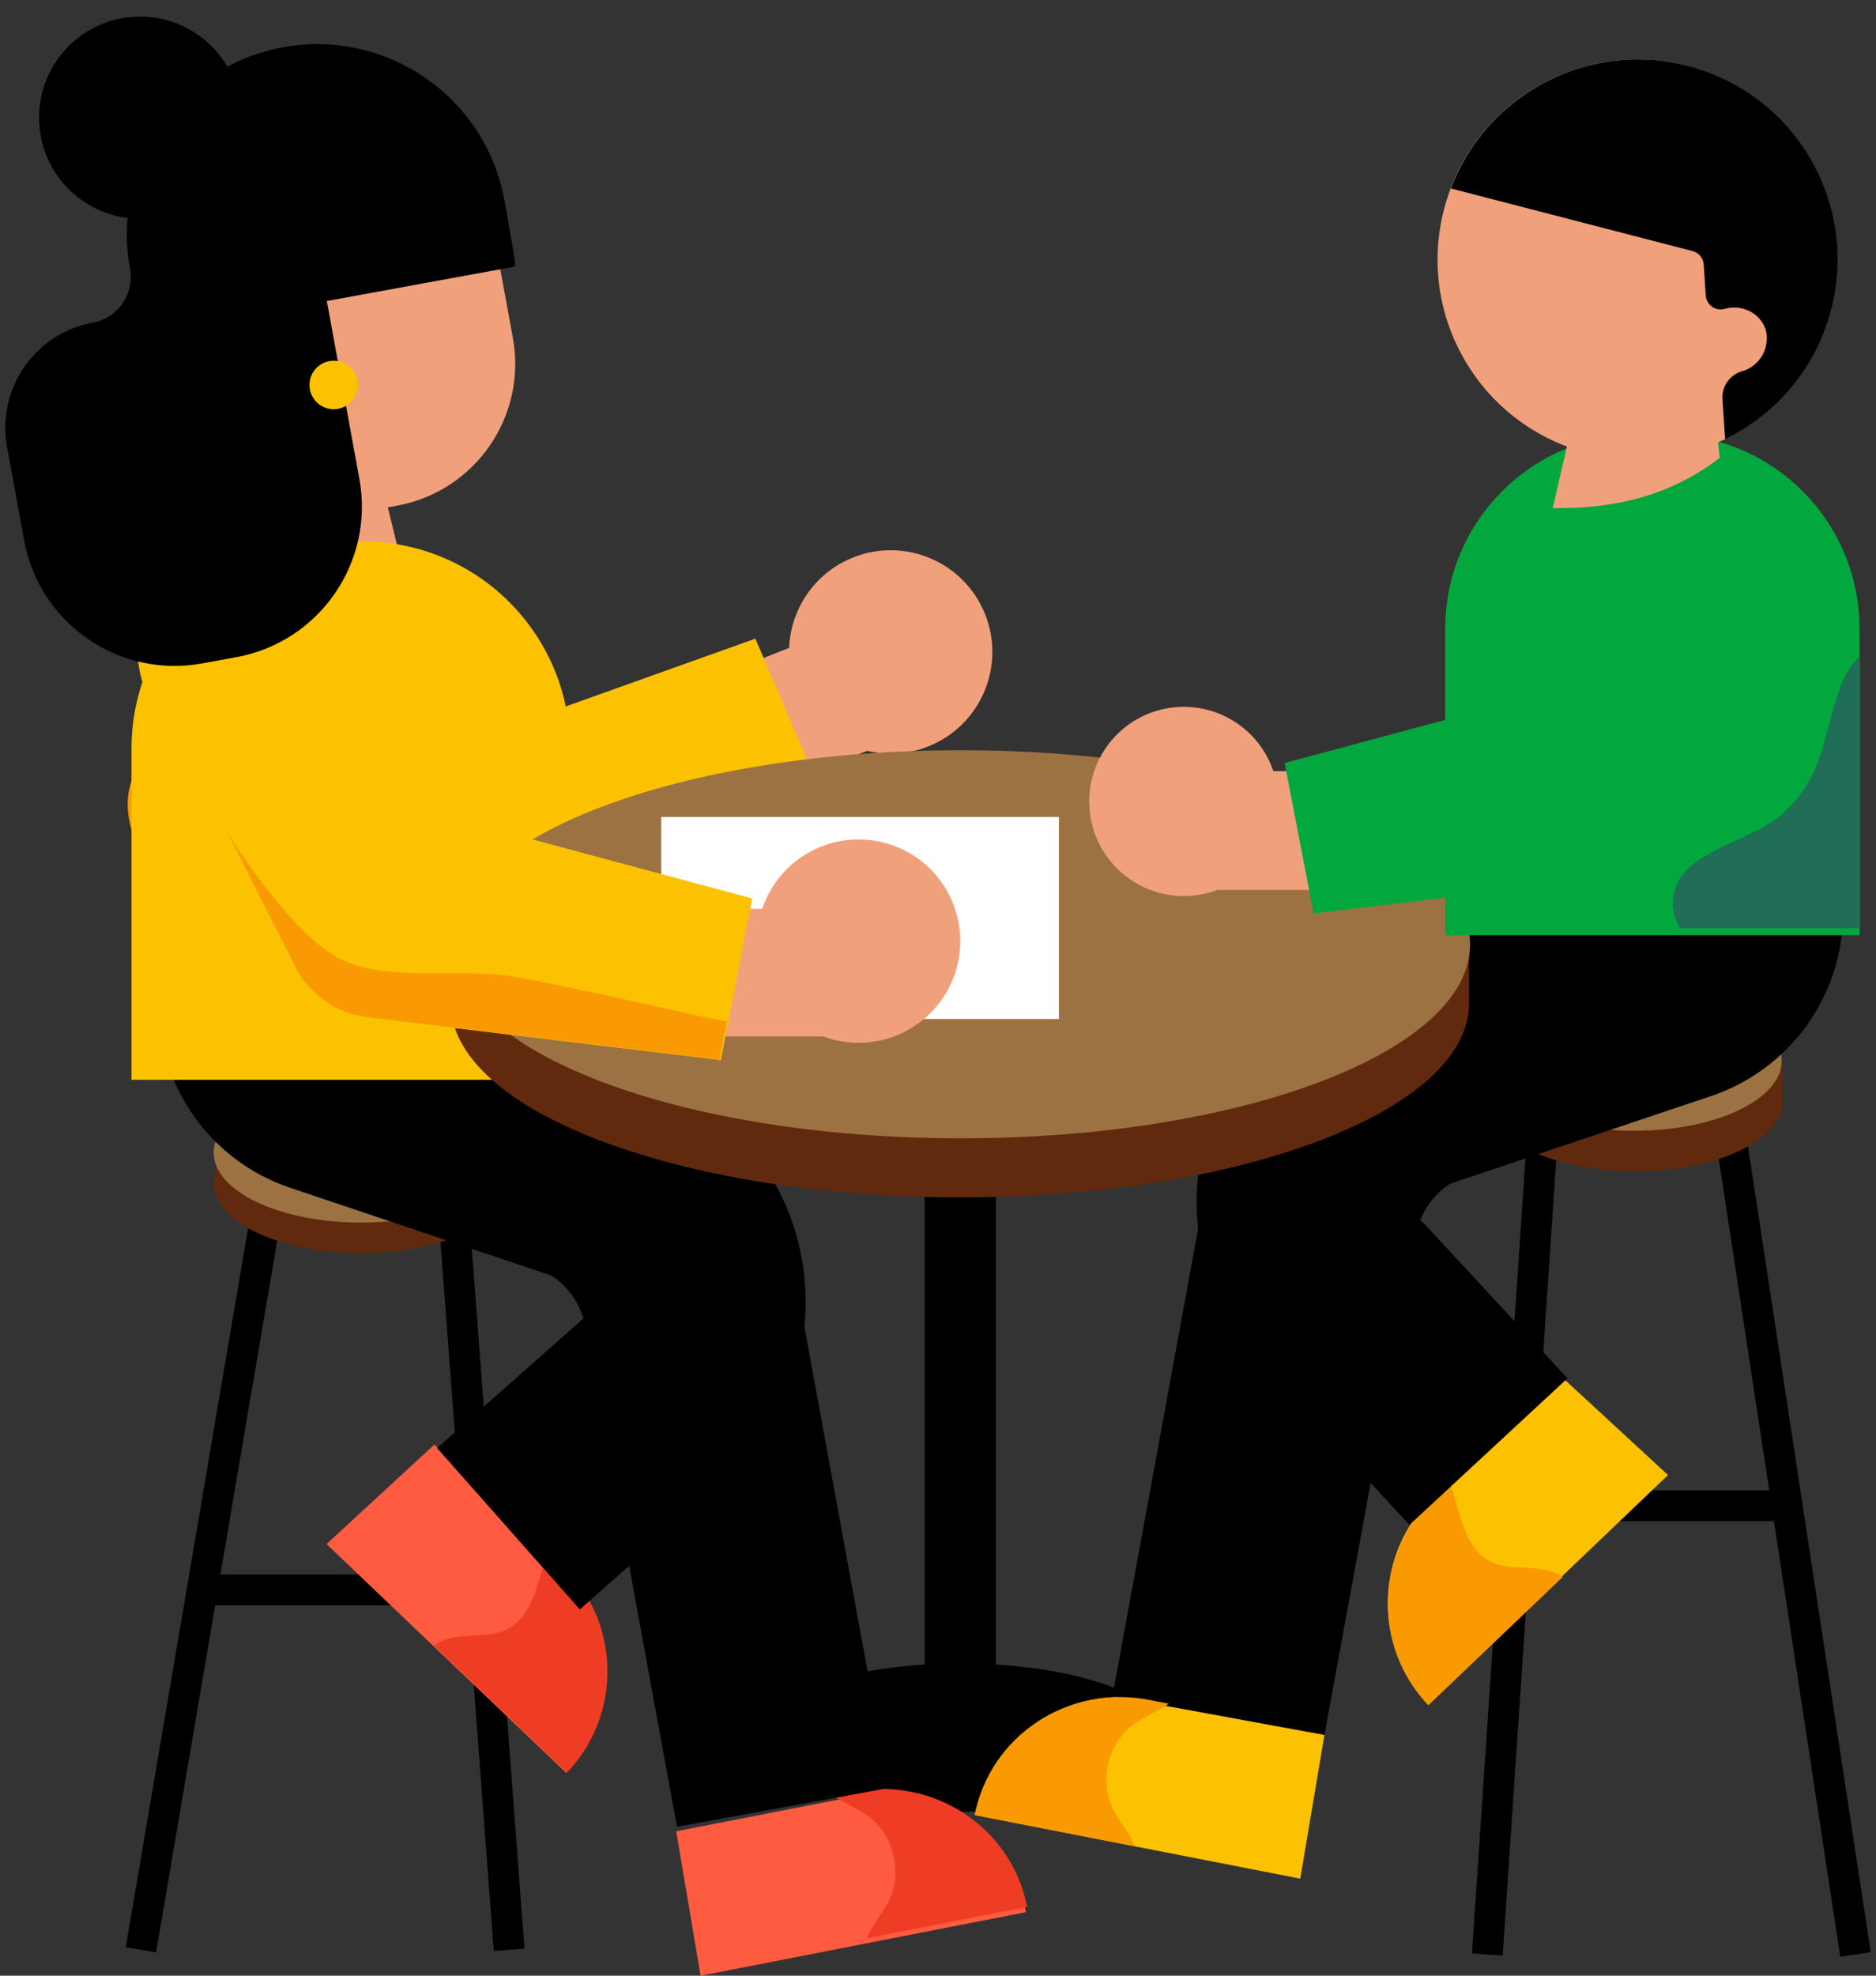
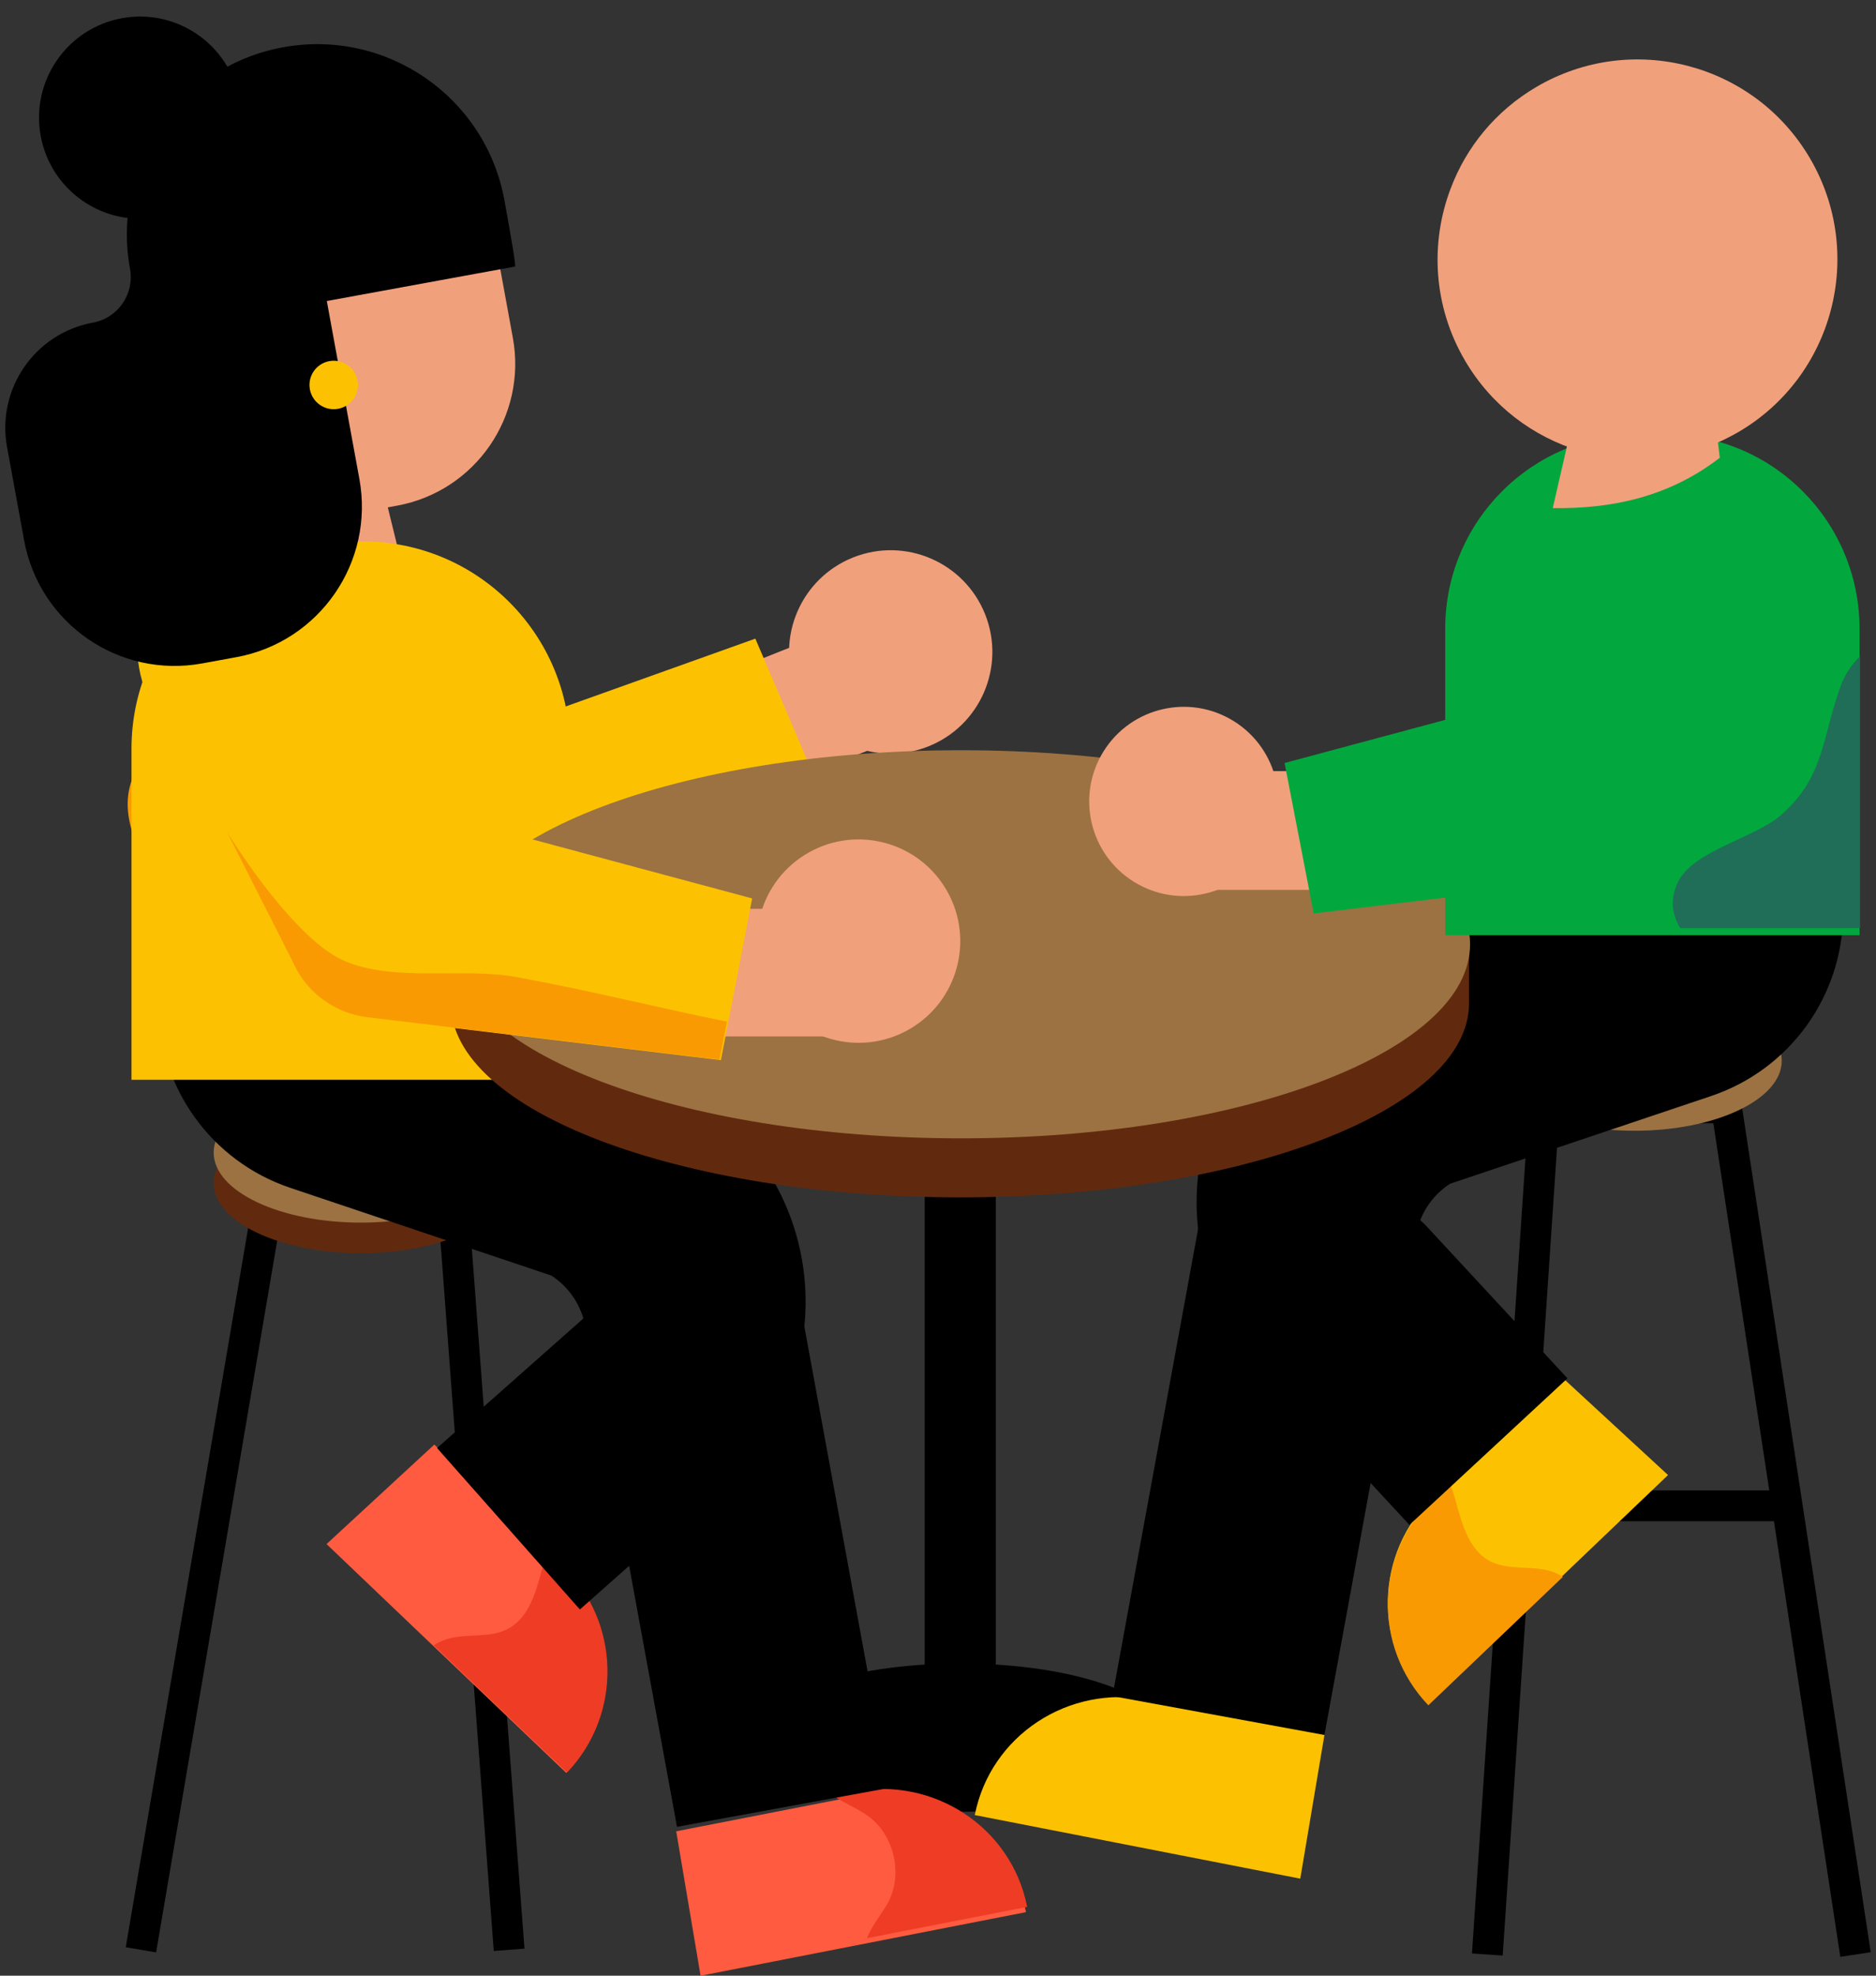
<svg xmlns="http://www.w3.org/2000/svg" width="95" height="100" viewBox="0 0 95 100" fill="none">
  <rect x="0" y="0" width="95" height="100" fill="#333333" stroke="none" />
  <g id="Layer-1">
    <g id="Group">
      <path id="Vector" fill-rule="evenodd" clip-rule="evenodd" d="M7.905 98.821L14.324 61.113C14.324 61.113 22.175 61.113 22.175 61.113L25.004 98.749L26.558 98.632L23.62 59.555H13.008L6.368 98.56L7.905 98.821Z" fill="black" />
    </g>
    <g id="Group_2">
-       <path id="Vector_2" fill-rule="evenodd" clip-rule="evenodd" d="M10.823 81.254H24.091V79.695H10.823V81.254Z" fill="black" />
-     </g>
+       </g>
    <g id="Group_3">
      <path id="Vector_3" d="M46.826 53.359H50.428V88.525H46.826V53.359Z" fill="black" />
    </g>
    <g id="Group_4">
      <path id="Vector_4" d="M59.144 87.951C59.144 90.023 54.44 91.703 48.636 91.703C42.833 91.703 38.129 90.023 38.129 87.951C38.129 85.878 42.833 84.198 48.636 84.198C54.44 84.198 59.144 85.878 59.144 87.951Z" fill="black" />
    </g>
    <g id="Group_5">
      <path id="Vector_5" d="M45.977 37.183L38.421 40.188L36.091 34.329L43.647 31.325L45.977 37.183Z" fill="#F1A07C" />
    </g>
    <g id="Group_6">
      <path id="Vector_6" d="M40.323 34.9C41.373 37.541 44.366 38.831 47.007 37.781C49.649 36.731 50.938 33.738 49.888 31.097C48.838 28.455 45.845 27.165 43.204 28.215C40.562 29.266 39.272 32.258 40.323 34.9Z" fill="#F1A07C" />
    </g>
    <g id="Group_7">
      <path id="Vector_7" d="M11.038 26.695C14.497 25.33 18.391 27.161 19.546 30.696L20.614 33.965L21.414 36.411L21.814 37.635L21.913 37.941L21.951 38.071C21.936 38.06 28.556 35.79 28.556 35.79L38.251 32.325L41.693 40.394L32.482 44.995L27.877 47.295L26.726 47.87L26.15 48.158L25.862 48.302C25.834 48.318 25.726 48.364 25.627 48.406L25.333 48.528C23.762 49.169 21.997 49.455 20.268 49.306C18.54 49.158 16.847 48.606 15.348 47.695C13.847 46.786 12.555 45.487 11.62 43.969C11.376 43.593 11.18 43.198 10.988 42.796L10.637 42.045L10.094 40.878L9.007 38.545L7.555 35.428C5.985 32.057 7.579 28.06 11.038 26.695Z" fill="#FCC201" />
    </g>
    <g id="Group_8">
      <g id="Group_9">
        <path id="Vector_8" d="M9.974 36.242C8.836 34.508 9.364 31.899 11.085 30.743C12.807 29.587 15.42 30.086 16.595 31.795C17.562 33.202 17.531 35.039 17.967 36.69C18.925 40.318 22.499 43.08 26.252 43.092C28.788 43.1 31.189 41.997 33.694 41.596C36.198 41.195 39.236 41.799 40.328 44.089C41.003 45.503 40.733 47.216 40.033 48.618C37.94 52.809 32.688 54.405 28.004 54.313C20.724 54.171 13.56 50.876 8.714 45.441C7.136 43.672 5.748 41.126 6.876 39.041" fill="#F99A03" />
      </g>
    </g>
    <g id="Group_10">
      <path id="Vector_9" d="M51.955 96.784C51.17 92.766 47.219 90.157 43.129 90.956L34.243 92.692L35.477 100.004L51.955 96.784ZM28.675 89.736L16.536 78.154L21.994 73.117L28.429 79.257C31.391 82.083 31.5 86.775 28.675 89.736Z" fill="#FF5B40" />
    </g>
    <g id="Group_11">
      <path id="Vector_10" d="M42.197 90.884C42.767 91.289 43.454 91.537 44.024 91.968C45.28 92.929 45.712 94.825 45.005 96.235C44.672 96.868 44.141 97.46 43.906 98.101L52.015 96.518C51.23 92.501 47.283 89.892 43.179 90.691L42.197 90.884Z" fill="#EF3C25" />
    </g>
    <g id="Group_12">
      <path id="Vector_11" d="M27.732 78.539C27.614 78.826 27.535 79.122 27.457 79.409C27.143 80.569 26.789 81.89 25.709 82.45C24.787 82.939 23.628 82.656 22.627 82.965C22.391 83.039 22.175 83.146 21.959 83.28L28.714 89.718C31.541 86.757 31.423 82.065 28.478 79.239L27.732 78.539Z" fill="#EF3C25" />
    </g>
    <g id="Group_13">
      <path id="Vector_12" fill-rule="evenodd" clip-rule="evenodd" d="M94.733 98.812L88.102 55.297H77.473L74.54 98.877L76.096 98.981L78.93 56.855H86.763L93.192 99.046L94.733 98.812Z" fill="black" />
    </g>
    <g id="Group_14">
      <path id="Vector_13" fill-rule="evenodd" clip-rule="evenodd" d="M90.228 75.438H76.959V76.996H90.228V75.438Z" fill="black" />
    </g>
    <g id="Group_15">
      <path id="Vector_14" d="M25.735 59.883C25.735 61.842 22.397 63.43 18.278 63.43C14.159 63.43 10.82 61.842 10.82 59.883C10.82 57.925 14.159 56.337 18.278 56.337C22.397 56.337 25.735 57.925 25.735 59.883Z" fill="#612A0E" />
    </g>
    <g id="Group_16">
-       <path id="Vector_15" d="M90.264 55.742C90.264 57.7 86.925 59.288 82.806 59.288C78.688 59.288 75.349 57.7 75.349 55.742C75.349 55.526 75.315 53.944 75.315 53.944C75.315 53.944 79.14 52.195 82.806 52.195C86.514 52.195 90.227 53.812 90.227 53.812C90.227 53.812 90.264 55.546 90.264 55.742Z" fill="#612A0E" />
-     </g>
+       </g>
    <g id="Group_17">
      <path id="Vector_16" d="M25.736 58.337C25.736 60.295 22.397 61.883 18.278 61.883C14.159 61.883 10.82 60.295 10.82 58.337C10.82 56.378 14.159 54.791 18.278 54.791C22.397 54.791 25.736 56.378 25.736 58.337Z" fill="#9C7242" />
    </g>
    <g id="Group_18">
      <path id="Vector_17" d="M90.228 53.688C90.228 55.647 86.889 57.234 82.77 57.234C78.651 57.234 75.313 55.647 75.313 53.688C75.313 51.73 78.651 50.142 82.77 50.142C86.889 50.142 90.228 51.73 90.228 53.688Z" fill="#9C7242" />
    </g>
    <g id="Group_19">
      <path id="Vector_18" fill-rule="evenodd" clip-rule="evenodd" d="M18.927 50.032V46H8.015V50.825C8.015 55.039 10.706 58.783 14.701 60.124C14.701 60.124 27.924 64.565 27.924 64.565C28.82 65.147 29.443 66.074 29.637 67.134C29.65 67.202 34.283 92.466 34.283 92.466L45.016 90.498L40.37 65.165C39.552 60.703 36.734 56.862 32.723 54.742L32.331 54.534L18.927 50.032Z" fill="black" />
    </g>
    <g id="Group_20">
      <path id="Vector_19" fill-rule="evenodd" clip-rule="evenodd" d="M11.866 56.03C11.79 56.007 11.307 55.821 11.307 55.821C11.307 55.821 11.406 55.868 11.486 55.906C13.386 56.819 22.229 61.249 29.19 64.743H29.19C29.987 65.142 30.123 66.22 29.456 66.811L22.133 73.293L29.365 81.464L36.689 74.982C43.14 69.271 41.785 58.854 34.084 54.99C25.972 50.919 15.391 45.699 15.103 45.609L11.866 56.03Z" fill="black" />
    </g>
    <g id="Group_21">
      <path id="Vector_20" d="M67.075 87.779L65.845 95.089L57.462 93.452L49.363 91.87C50.151 87.852 54.103 85.247 58.194 86.041L59.183 86.236L67.075 87.779Z" fill="#FCC201" />
    </g>
    <g id="Group_22">
      <path id="Vector_21" fill-rule="evenodd" clip-rule="evenodd" d="M82.425 45.384L69.021 49.886L68.628 50.093C64.618 52.213 61.8 56.054 60.981 60.517L56.335 85.849L67.069 87.817L71.714 62.485C71.909 61.425 72.532 60.498 73.427 59.917C73.427 59.917 86.651 55.476 86.651 55.476C90.645 54.134 93.337 50.391 93.337 46.177V41.352H82.425V45.384Z" fill="black" />
    </g>
    <g id="Group_23">
      <path id="Vector_22" d="M84.469 74.66L79.143 79.746L72.33 86.246C69.502 83.284 69.614 78.59 72.576 75.767L73.403 74.979L79.009 69.625L84.469 74.66Z" fill="#FCC201" />
    </g>
    <g id="Group_24">
      <path id="Vector_23" d="M20.991 31.189H14.616V24.049L19.206 23.922L20.991 31.189Z" fill="#F1A07C" />
    </g>
    <g id="Group_25">
      <path id="Vector_24" d="M79.143 79.814L72.33 86.314C69.502 83.352 69.614 78.657 72.576 75.835L73.403 75.047C73.532 75.349 73.632 75.667 73.716 75.975C74.035 77.132 74.387 78.456 75.449 79.015C76.382 79.501 77.533 79.222 78.54 79.529C78.757 79.596 78.959 79.691 79.143 79.814Z" fill="#F99A03" />
    </g>
    <g id="Group_26">
      <path id="Vector_25" fill-rule="evenodd" clip-rule="evenodd" d="M86.291 40.578C86.002 40.668 75.421 45.887 67.309 49.958C59.699 53.777 58.286 63.994 64.479 69.745C64.477 69.744 71.373 77.183 71.373 77.183L79.376 69.765L72.139 61.958L71.937 61.779C71.27 61.189 71.406 60.111 72.203 59.711C79.164 56.218 88.008 51.788 89.907 50.875C89.987 50.837 90.086 50.79 90.086 50.79C90.086 50.79 89.604 50.975 89.527 50.999L86.291 40.578Z" fill="black" />
    </g>
    <g id="Group_27">
      <path id="Vector_26" d="M28.866 54.653H6.659V37.894C6.659 32.102 11.354 27.406 17.146 27.406H18.378C24.17 27.406 28.866 32.102 28.866 37.894V54.653Z" fill="#FCC201" />
    </g>
    <g id="Group_28">
      <path id="Vector_27" d="M74.391 50.782C74.391 56.207 62.849 60.604 48.611 60.604C34.373 60.604 22.83 56.207 22.83 50.782V48.371C22.83 48.371 44.131 40.961 48.611 40.961C56.653 40.961 74.391 48.371 74.391 48.371V50.782Z" fill="#612A0E" />
    </g>
    <g id="Group_29">
      <path id="Vector_28" d="M74.444 47.796C74.444 53.22 62.901 57.617 48.663 57.617C34.425 57.617 22.883 53.22 22.883 47.796C22.883 42.371 34.425 37.974 48.663 37.974C62.901 37.974 74.444 42.371 74.444 47.796Z" fill="#9C7242" />
    </g>
    <g id="Group_30">
-       <path id="Vector_29" d="M33.48 41.352H53.624V51.577H33.48V41.352Z" fill="white" />
-     </g>
+       </g>
    <g id="Group_31">
      <path id="Vector_30" d="M36.146 46H43.553V52.459H36.146V46Z" fill="#F1A07C" />
    </g>
    <g id="Group_32">
      <path id="Vector_31" d="M39.116 50.364C40.623 52.774 43.798 53.507 46.209 51.999C48.619 50.493 49.351 47.317 47.844 44.907C46.337 42.497 43.161 41.764 40.751 43.271C38.341 44.778 37.609 47.954 39.116 50.364Z" fill="#F1A07C" />
    </g>
    <g id="Group_33">
      <path id="Vector_32" d="M19.409 33.543L24.595 43.754L20.747 40.819L38.089 45.475L36.506 53.66L18.679 51.512C17.088 51.32 15.701 50.338 14.991 48.901L14.831 48.577L9.644 38.365C8.312 35.669 9.419 32.404 12.115 31.072C14.811 29.74 18.077 30.847 19.409 33.543Z" fill="#FCC201" />
    </g>
    <g id="Group_34">
      <path id="Vector_33" d="M11.501 42.125C13.13 44.693 15.506 47.795 17.411 48.621C19.963 49.741 23.419 48.948 26.168 49.456C30.135 50.192 33.139 50.965 36.811 51.712L36.438 53.636L18.609 51.488C17.018 51.296 15.624 50.314 14.917 48.877L14.76 48.553L11.501 42.125Z" fill="#F99A03" />
    </g>
    <g id="Group_35">
      <path id="Vector_34" d="M13.079 26.88L20.107 25.594C24.071 24.868 26.696 21.066 25.971 17.102L24.738 10.367L10.532 12.968L13.079 26.88Z" fill="#F1A07C" />
    </g>
    <g id="Group_36">
      <path id="Vector_35" d="M26.078 13.492L16.55 15.236L18.199 24.244C18.97 28.454 16.182 32.491 11.972 33.262L10.24 33.579C6.03 34.35 1.993 31.562 1.222 27.352L0.357 22.627C-0.181 19.687 1.765 16.868 4.705 16.33C5.975 16.098 6.816 14.879 6.584 13.609C5.625 8.373 9.093 3.352 14.328 2.394C19.559 1.436 24.583 4.896 25.542 10.127C25.892 12.04 26.136 13.481 26.078 13.492Z" fill="black" />
    </g>
    <g id="Group_37">
      <path id="Vector_36" d="M2.061 6.876C2.569 9.656 5.235 11.496 8.015 10.988C10.794 10.479 12.634 7.813 12.126 5.034C11.617 2.254 8.951 0.414 6.172 0.922C3.393 1.431 1.552 4.097 2.061 6.876Z" fill="black" />
    </g>
    <g id="Group_38">
      <path id="Vector_37" d="M15.692 19.706C15.814 20.372 16.453 20.814 17.119 20.692C17.786 20.57 18.227 19.931 18.105 19.265C17.983 18.598 17.344 18.157 16.677 18.279C16.011 18.401 15.57 19.04 15.692 19.706Z" fill="#FCC201" />
    </g>
    <g id="Group_39">
      <path id="Vector_38" d="M94.166 31.821V47.336H73.185V31.821C73.185 26.388 77.589 21.984 83.016 21.984H84.335C89.767 21.984 94.166 26.388 94.166 31.821Z" fill="#02A83E" />
    </g>
    <g id="Group_40">
      <path id="Vector_39" d="M66.81 39.031H59.918V45.041H66.81V39.031Z" fill="#F1A07C" />
    </g>
    <g id="Group_41">
      <path id="Vector_40" d="M91.515 32.005L89.724 35.532L86.69 41.506L86.541 41.807C86.211 42.476 85.723 43.038 85.133 43.456C84.542 43.875 83.851 44.147 83.11 44.237L66.524 46.236L66.178 44.446L65.051 38.62L78.647 34.971L82.431 27.519C83.313 25.732 85.109 24.695 86.978 24.695C87.731 24.695 88.495 24.864 89.216 25.22C91.726 26.458 92.755 29.497 91.515 32.005Z" fill="#02A83E" />
    </g>
    <g id="Group_42">
      <path id="Vector_41" d="M78.632 25.718C81.684 25.763 84.557 25.123 87.089 23.169L86.493 18.196L80.3 18.451L78.632 25.718Z" fill="#F1A07C" />
    </g>
    <g id="Group_43">
      <path id="Vector_42" d="M64.006 43.104C62.605 45.346 59.65 46.028 57.407 44.625C55.165 43.223 54.484 40.269 55.886 38.026C57.288 35.784 60.242 35.103 62.485 36.505C64.727 37.907 65.409 40.861 64.006 43.104Z" fill="#F1A07C" />
    </g>
    <g id="Group_44">
      <path id="Vector_43" d="M94.191 33.219V46.979H85.087C84.656 46.269 84.539 45.453 85.02 44.559C85.825 43.05 88.859 42.396 90.156 41.284C92.403 39.344 92.257 37.327 93.213 34.717C93.414 34.163 93.761 33.627 94.191 33.219Z" fill="#206E58" />
    </g>
    <g id="Group_45">
-       <path id="Vector_44" d="M56.377 91.591C56.696 92.217 57.227 92.809 57.462 93.452L49.363 91.87C50.151 87.852 54.103 85.247 58.194 86.041L59.183 86.236C58.602 86.639 57.914 86.89 57.35 87.321C56.087 88.282 55.656 90.177 56.377 91.591Z" fill="#F99A03" />
-     </g>
+       </g>
    <g id="Group_46">
      <path id="Vector_45" d="M74.188 18.253C76.88 22.845 82.638 24.529 87.348 22.231C87.578 22.119 87.817 21.994 88.044 21.861C92.862 19.036 94.481 12.83 91.656 8.011C88.827 3.187 82.624 1.574 77.805 4.399C75.733 5.614 74.246 7.452 73.462 9.54C72.411 12.302 72.574 15.501 74.188 18.253Z" fill="#F1A07C" />
    </g>
    <g id="Group_47">
-       <path id="Vector_46" d="M87.225 20.206L87.361 22.231C87.591 22.119 87.83 21.994 88.057 21.861C92.875 19.036 94.494 12.83 91.669 8.011C88.84 3.187 82.637 1.574 77.819 4.399C75.746 5.614 74.26 7.452 73.475 9.54L85.709 12.708C86.026 12.79 86.255 13.066 86.276 13.393L86.379 14.955C86.411 15.44 86.884 15.77 87.35 15.633C88.363 15.336 89.463 16.046 89.475 17.104C89.473 17.113 89.476 17.119 89.473 17.128C89.468 17.755 89.135 18.315 88.614 18.621C88.49 18.694 88.364 18.752 88.219 18.791C87.596 18.97 87.182 19.559 87.225 20.206Z" fill="black" />
-     </g>
+       </g>
  </g>
</svg>